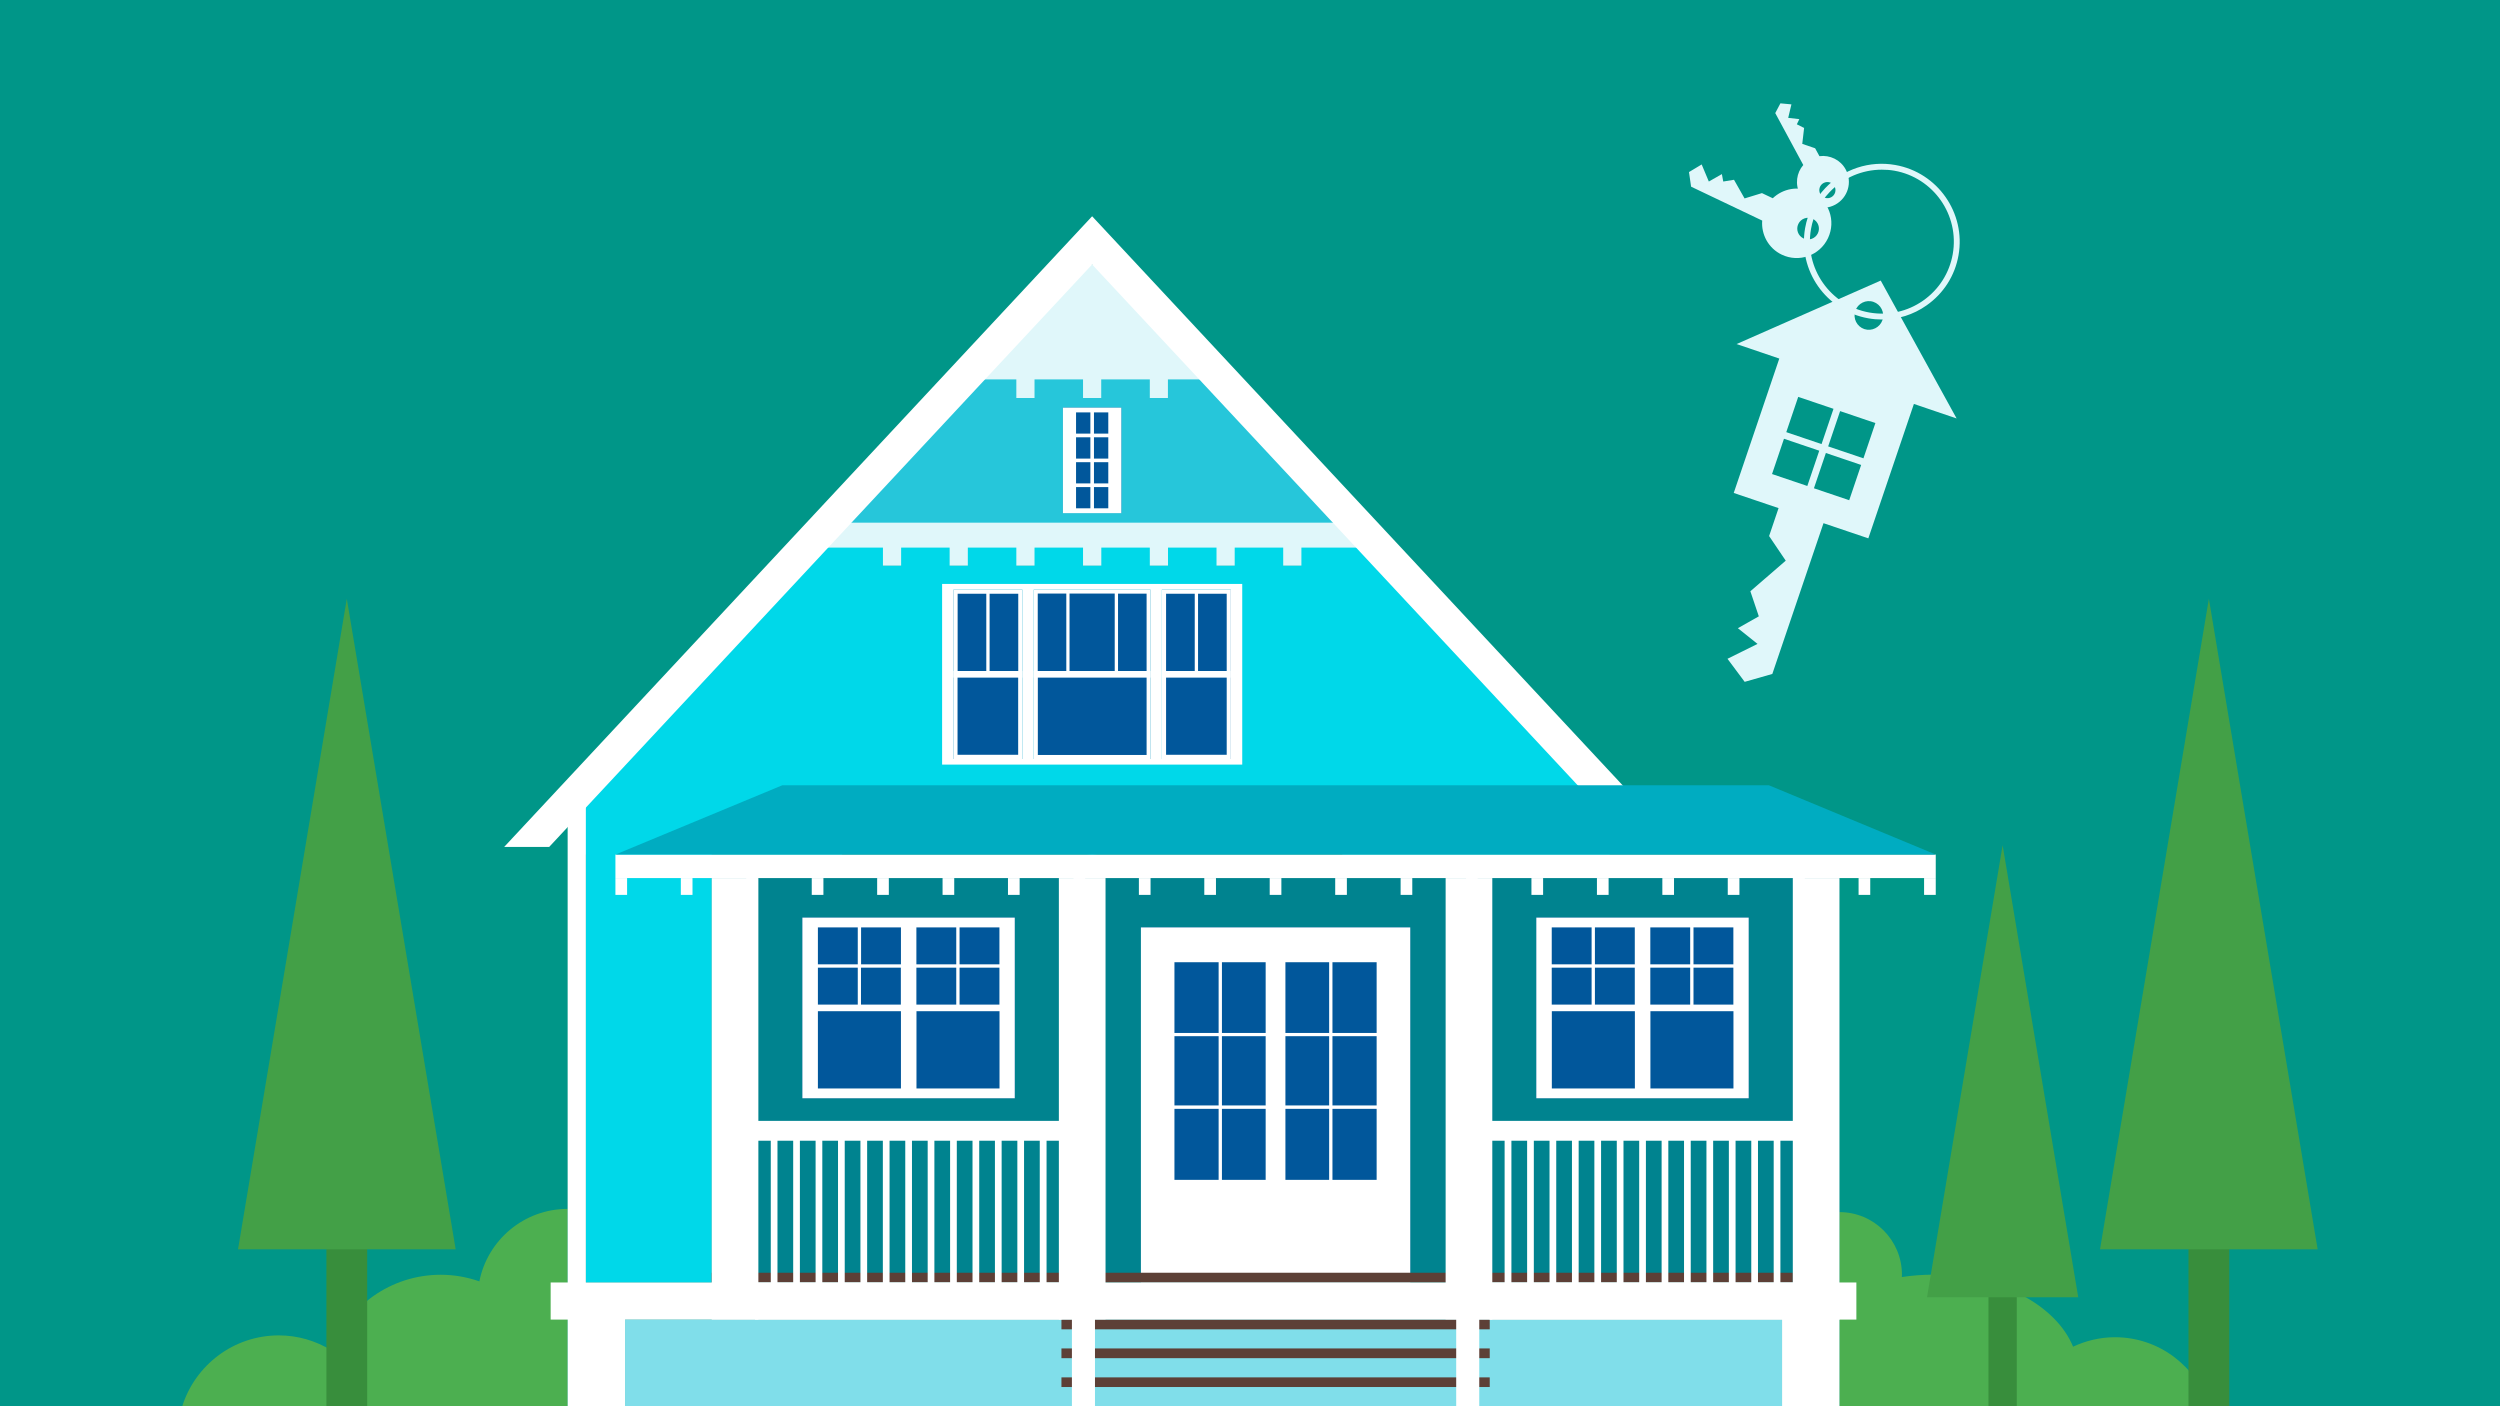
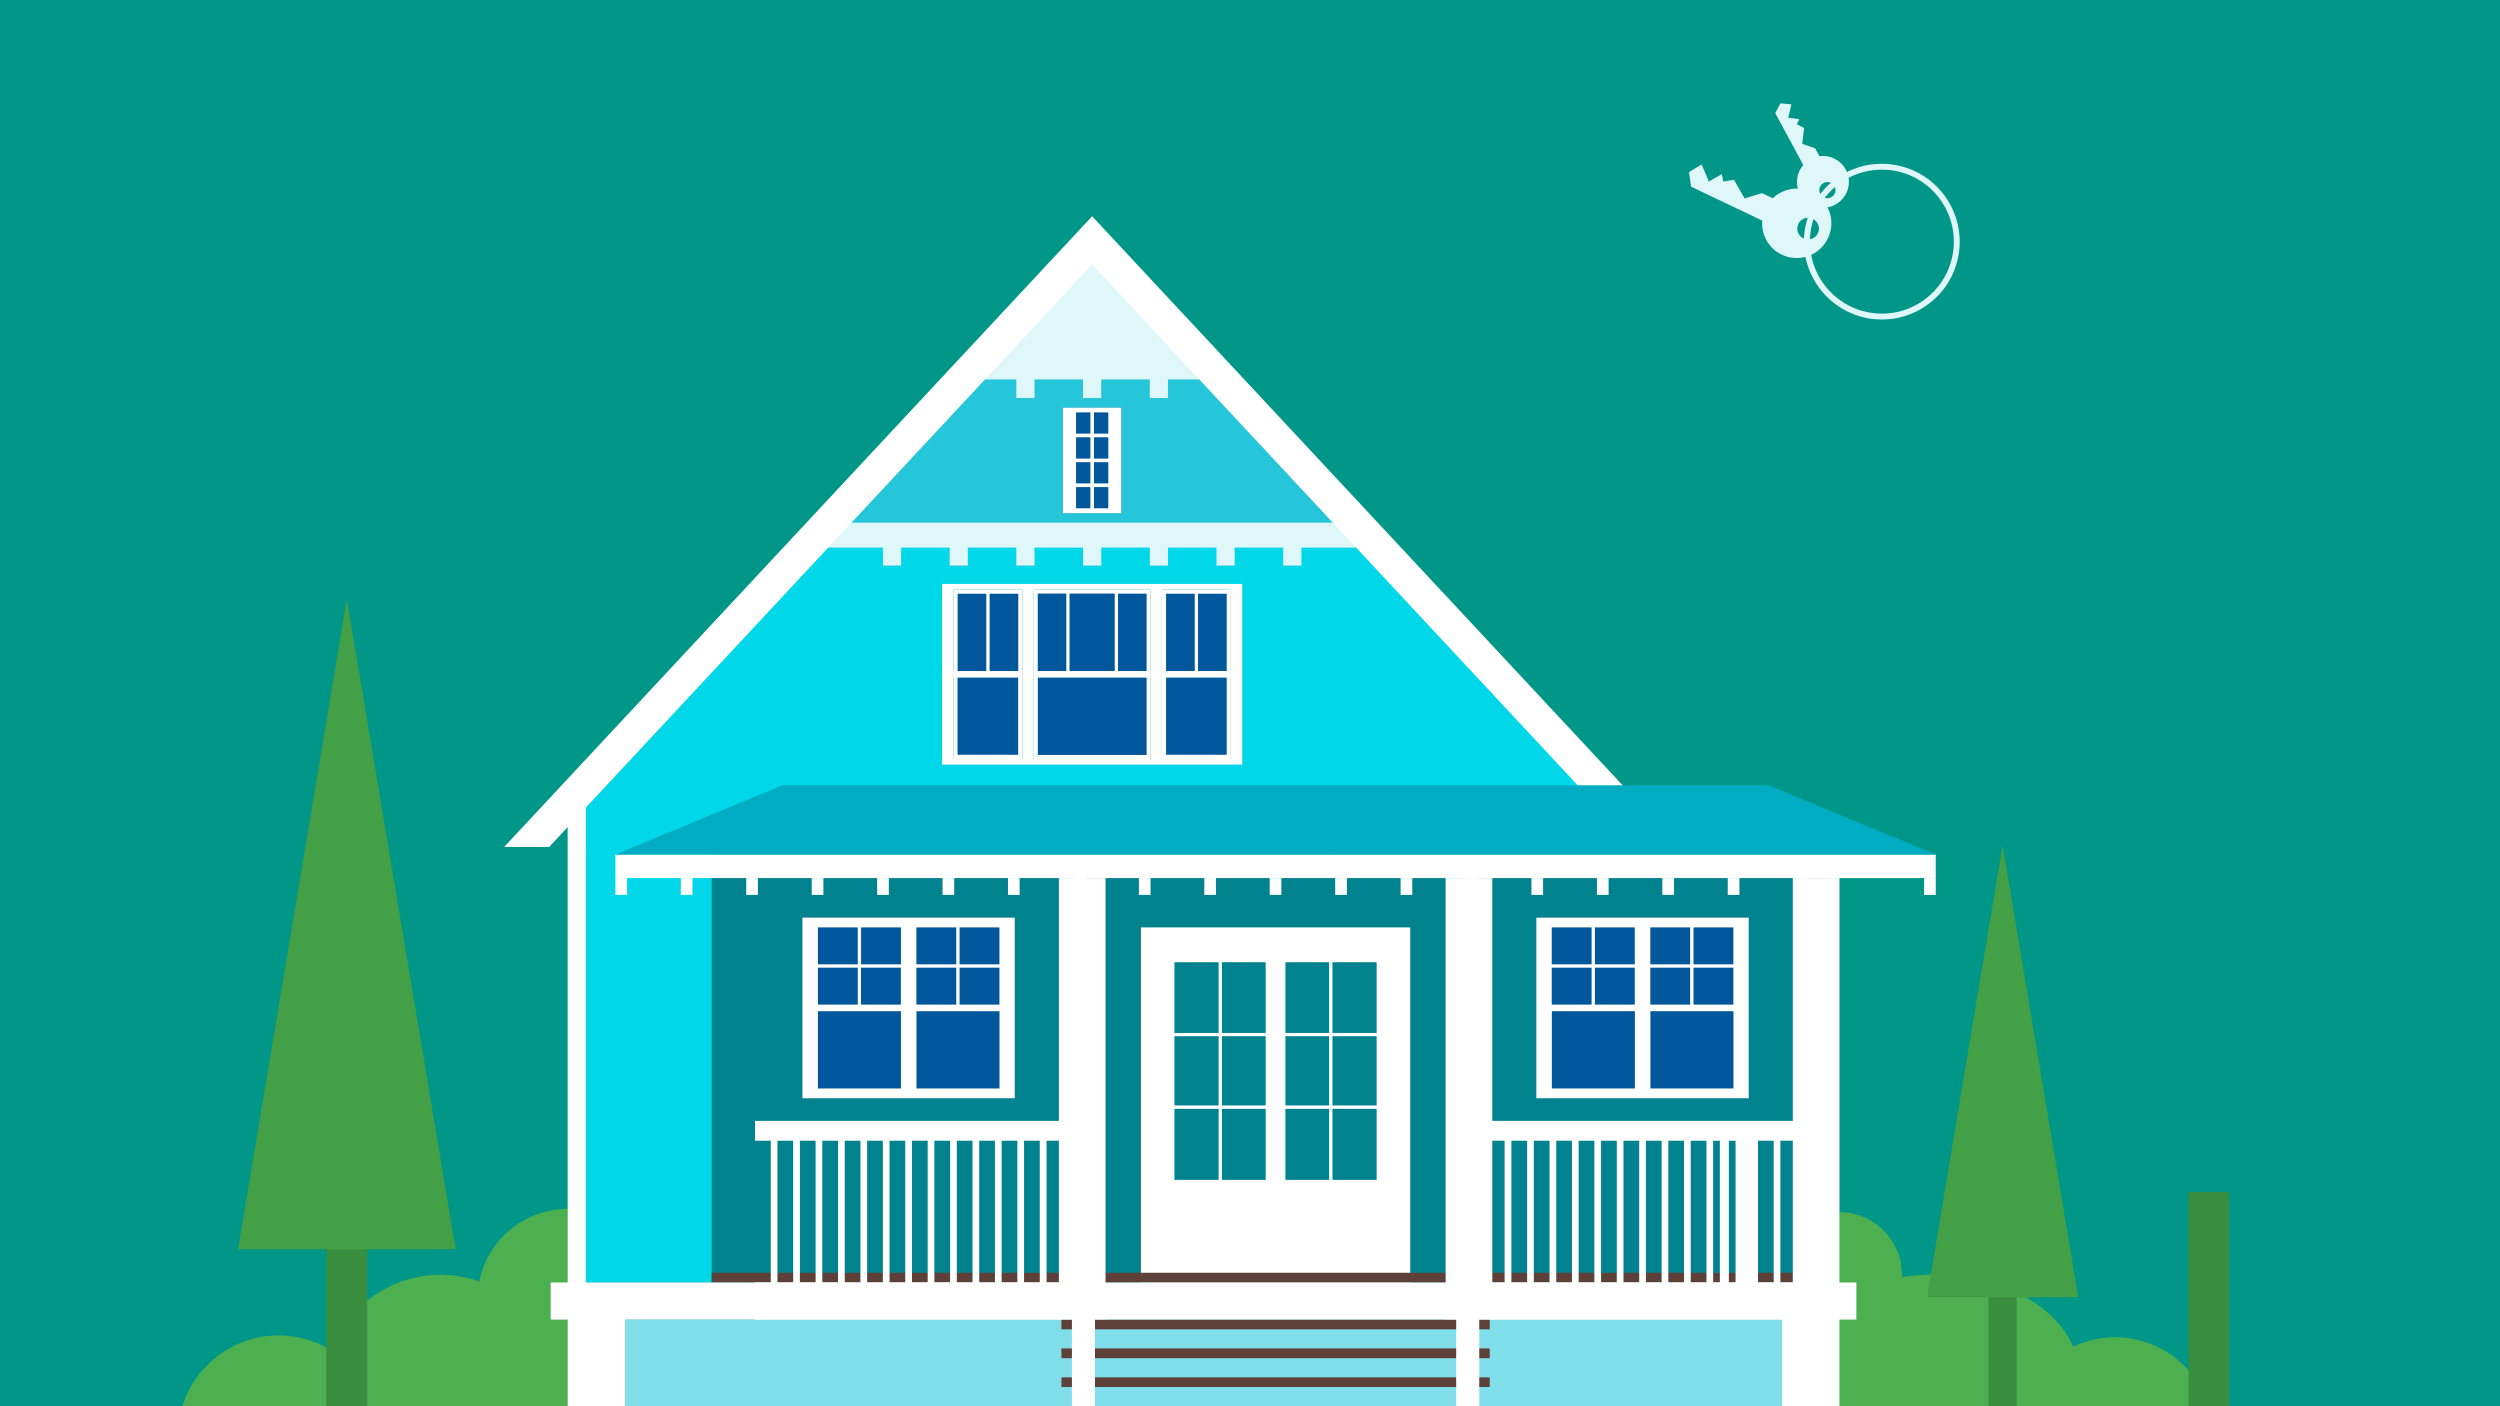
<svg xmlns="http://www.w3.org/2000/svg" version="1.1" id="Ebene_1" x="0px" y="0px" viewBox="0 0 272.13 153.07" style="enable-background:new 0 0 272.13 153.07;" xml:space="preserve">
  <style type="text/css">
	.st0{fill:#009688;}
	.st1{fill:#4CAF50;}
	.st2{fill:#80DEEA;}
	.st3{fill:#00838F;}
	.st4{fill:#E0F7FA;}
	.st5{fill:#00D8E9;}
	.st6{fill:#26C6DA;}
	.st7{fill:#FFFFFF;}
	.st8{fill:#388E3C;}
	.st9{fill:#01579B;}
	.st10{fill:#5D4037;}
	.st11{fill:#00ACC1;}
	.st12{fill:#43A047;}
</style>
  <rect x="0" y="0" class="st0" width="272.13" height="153.07" />
  <path class="st1" d="M52.18,139.48c-1.32-0.46-2.73-0.72-4.2-0.72c-5.45,0-10.09,3.41-11.93,8.21c-1.67-1.01-3.61-1.61-5.7-1.61  c-4.93,0-9.1,3.24-10.51,7.71h41.95v-21.48C57.04,131.59,53.07,134.98,52.18,139.48z" />
  <rect x="68.04" y="143.64" class="st2" width="125.94" height="9.43" />
  <rect x="77.47" y="95.58" class="st3" width="122.75" height="44.01" />
  <polygon class="st4" points="123.47,28.79 118.88,28.79 114.3,28.79 83.85,61.59 118.88,61.59 153.92,61.59 " />
  <rect x="63.77" y="87.92" class="st5" width="13.7" height="51.68" />
  <polygon class="st5" points="175.22,86.39 175.22,86.39 175.22,86.39 166.02,76.11 165.62,76.11 150.61,59.61 141.66,59.61   141.66,61.59 139.68,61.59 139.68,59.61 134.4,59.61 134.4,61.59 132.42,61.59 132.42,59.61 127.14,59.61 127.14,61.59   125.16,61.59 125.16,59.61 119.88,59.61 119.88,61.59 118.88,61.59 117.89,61.59 117.89,59.61 112.61,59.61 112.61,61.59   110.63,61.59 110.63,59.61 105.35,59.61 105.35,61.59 103.37,61.59 103.37,59.61 98.09,59.61 98.09,61.59 96.11,61.59 96.11,59.61   87.16,59.61 72.15,76.11 71.75,76.11 62.55,86.39 62.55,86.39 62.55,86.39 61.79,87.23 62.55,87.31 62.55,93.02 91.66,93.02   91.66,90.26 118.88,93.02 146.11,90.26 146.11,93.02 175.22,93.02 175.22,87.31 175.98,87.23 " />
  <path class="st1" d="M200.23,153.07h40.21c-1.36-4.35-5.42-7.51-10.22-7.51c-1.63,0-3.17,0.38-4.56,1.03  c-1.86-4.52-7.96-7.84-15.22-7.84c-1.17,0-2.32,0.09-3.42,0.26c0-0.09,0.01-0.17,0.01-0.26c0-3.76-3.05-6.81-6.81-6.81V153.07z" />
  <polygon class="st6" points="133.72,41.3 127.13,41.3 127.13,43.32 125.16,43.32 125.16,41.3 119.87,41.3 119.87,43.32   118.88,43.32 117.89,43.32 117.89,41.3 112.61,41.3 112.61,43.32 110.63,43.32 110.63,41.3 104.04,41.3 89.72,56.89 118.88,56.89   148.05,56.89 " />
  <rect x="66.99" y="93.02" class="st7" width="143.72" height="2.56" />
  <rect x="35.53" y="129.76" class="st8" width="4.44" height="23.31" />
  <rect x="61.79" y="87.23" class="st7" width="1.98" height="52.64" />
  <polygon class="st7" points="118.88,23.54 54.88,92.19 59.78,92.19 118.88,28.79 177.99,92.19 182.88,92.19 " />
-   <rect x="124.19" y="100.95" class="st9" width="29.32" height="37.59" />
  <path class="st7" d="M138.85,100.95h-14.66v38.65h14.66h14.66v-38.65H138.85z M132.65,128.43h-4.81v-7.73h4.81V128.43z   M132.65,120.33h-4.81v-7.54h4.81V120.33z M132.65,112.44h-4.81v-7.7h4.81V112.44z M137.77,128.43h-4.76v-7.73h4.76V128.43z   M137.77,120.33h-4.76v-7.54h4.76V120.33z M137.77,112.44h-4.76v-7.7h4.76V112.44z M144.68,128.43h-4.76v-7.73h4.76V128.43z   M144.68,120.33h-4.76v-7.54h4.76V120.33z M144.68,112.44h-4.76v-7.7h4.76V112.44z M149.85,128.43h-4.81v-7.73h4.81V128.43z   M149.85,120.33h-4.81v-7.54h4.81V120.33z M149.85,112.44h-4.81v-7.7h4.81V112.44z" />
  <polygon class="st10" points="136.31,138.54 77.47,138.54 77.47,139.6 136.31,139.6 195.15,139.6 195.15,138.54 " />
  <g>
    <rect x="112.52" y="64.18" class="st9" width="12.72" height="18.44" />
    <rect x="126.47" y="64.18" class="st9" width="7.51" height="18.44" />
    <rect x="103.78" y="64.18" class="st9" width="7.51" height="18.44" />
    <path class="st7" d="M103.78,64.18v18.44h7.51V64.18H103.78z M110.84,73.22h-3.12v-8.59h3.12V73.22z M107.36,64.63v8.59h-3.12   v-8.59H107.36z M104.23,82.16v-8.59h6.6v8.59H104.23z" />
    <path class="st7" d="M126.47,64.18v18.44h7.51V64.18H126.47z M126.93,64.63h3.12v8.59h-3.12V64.63z M133.53,64.63v8.59h-3.12v-8.59   H133.53z M126.93,82.16v-8.59h6.6v8.59H126.93z" />
    <path class="st7" d="M118.88,64.18h-6.36v18.44h6.36h6.36V64.18H118.88z M116.42,64.61h2.46h2.46v8.6h-2.46h0h-2.46V64.61z    M112.96,64.61h3.11v8.6h-3.11V64.61z M124.81,82.18h-5.92h-5.92v-8.6h5.92h0h5.92V82.18z M124.81,73.22h-3.11v-8.6h3.11V73.22z" />
    <path class="st7" d="M135.22,83.23V63.56h-32.67v19.67H135.22z M126.47,64.18h7.51v18.44h-7.51V64.18z M112.52,64.18h12.72v18.44   h-12.72V64.18z M103.78,64.18h7.51v18.44h-7.51V64.18z" />
  </g>
  <polygon class="st11" points="192.55,85.48 142.33,85.48 135.37,85.48 85.15,85.48 66.99,93.02 135.37,93.02 142.33,93.02   210.71,93.02 " />
  <g>
    <rect x="66.99" y="95.58" class="st7" width="1.27" height="1.83" />
    <rect x="74.11" y="95.58" class="st7" width="1.27" height="1.83" />
    <rect x="81.23" y="95.58" class="st7" width="1.27" height="1.83" />
    <rect x="88.36" y="95.58" class="st7" width="1.27" height="1.83" />
    <rect x="95.48" y="95.58" class="st7" width="1.27" height="1.83" />
    <rect x="102.6" y="95.58" class="st7" width="1.27" height="1.83" />
    <rect x="109.72" y="95.58" class="st7" width="1.27" height="1.83" />
    <rect x="116.85" y="95.58" class="st7" width="1.27" height="1.83" />
    <rect x="123.97" y="95.58" class="st7" width="1.27" height="1.83" />
    <rect x="131.09" y="95.58" class="st7" width="1.27" height="1.83" />
    <rect x="138.21" y="95.58" class="st7" width="1.27" height="1.83" />
    <rect x="145.34" y="95.58" class="st7" width="1.27" height="1.83" />
    <rect x="152.46" y="95.58" class="st7" width="1.27" height="1.83" />
    <rect x="159.58" y="95.58" class="st7" width="1.27" height="1.83" />
    <rect x="166.7" y="95.58" class="st7" width="1.27" height="1.83" />
    <rect x="173.83" y="95.58" class="st7" width="1.27" height="1.83" />
    <rect x="180.95" y="95.58" class="st7" width="1.27" height="1.83" />
    <rect x="188.07" y="95.58" class="st7" width="1.27" height="1.83" />
    <rect x="195.19" y="95.58" class="st7" width="1.27" height="1.83" />
-     <rect x="202.31" y="95.58" class="st7" width="1.27" height="1.83" />
    <rect x="209.44" y="95.58" class="st7" width="1.27" height="1.83" />
  </g>
-   <rect x="77.47" y="95.58" class="st7" width="5.08" height="48.06" />
  <rect x="115.26" y="95.58" class="st7" width="5.08" height="48.06" />
  <rect x="157.36" y="95.58" class="st7" width="5.08" height="48.06" />
  <rect x="195.15" y="95.58" class="st7" width="5.08" height="48.06" />
  <path class="st7" d="M115.62,124.17v-2.16H82.19v2.16h1.71v15.43h-1.71v4.05h33.44v-4.05h-1.71v-15.43H115.62z M89.51,124.17h1.71  v15.43h-1.71V124.17z M88.78,139.6h-1.71v-15.43h1.71V139.6z M91.95,124.17h1.71v15.43h-1.71V124.17z M94.39,124.17h1.71v15.43  h-1.71V124.17z M96.83,124.17h1.71v15.43h-1.71V124.17z M99.27,124.17h1.71v15.43h-1.71V124.17z M101.71,124.17h1.71v15.43h-1.71  V124.17z M104.15,124.17h1.71v15.43h-1.71V124.17z M106.59,124.17h1.71v15.43h-1.71V124.17z M109.03,124.17h1.71v15.43h-1.71V124.17  z M84.63,124.17h1.71v15.43h-1.71V124.17z M113.18,139.6h-1.71v-15.43h1.71V139.6z" />
-   <path class="st7" d="M195.51,124.17v-2.16h-33.44v2.16h1.71v15.43h-1.71v4.05h33.44v-4.05h-1.71v-15.43H195.51z M169.4,124.17h1.71  v15.43h-1.71V124.17z M168.67,139.6h-1.71v-15.43h1.71V139.6z M171.84,124.17h1.71v15.43h-1.71V124.17z M174.28,124.17h1.71v15.43  h-1.71V124.17z M176.72,124.17h1.71v15.43h-1.71V124.17z M179.16,124.17h1.71v15.43h-1.71V124.17z M181.6,124.17h1.71v15.43h-1.71  V124.17z M184.04,124.17h1.71v15.43h-1.71V124.17z M186.48,124.17h1.71v15.43h-1.71V124.17z M188.92,124.17h1.71v15.43h-1.71V124.17  z M164.52,124.17h1.71v15.43h-1.71V124.17z M193.07,139.6h-1.71v-15.43h1.71V139.6z" />
+   <path class="st7" d="M195.51,124.17v-2.16h-33.44v2.16h1.71v15.43h-1.71v4.05h33.44v-4.05h-1.71v-15.43H195.51z M169.4,124.17h1.71  v15.43h-1.71V124.17z M168.67,139.6h-1.71v-15.43h1.71V139.6z M171.84,124.17h1.71v15.43h-1.71V124.17z M174.28,124.17h1.71v15.43  h-1.71V124.17z M176.72,124.17h1.71v15.43h-1.71V124.17z M179.16,124.17h1.71v15.43h-1.71V124.17z M181.6,124.17h1.71v15.43h-1.71  V124.17z M184.04,124.17h1.71v15.43h-1.71V124.17z M186.48,124.17h1.71v15.43h-1.71V124.17z M188.92,124.17v15.43h-1.71V124.17  z M164.52,124.17h1.71v15.43h-1.71V124.17z M193.07,139.6h-1.71v-15.43h1.71V139.6z" />
  <rect x="103.78" y="73.04" class="st7" width="7.51" height="0.72" />
  <rect x="112.52" y="73.04" class="st7" width="12.72" height="0.72" />
  <rect x="126.47" y="73.04" class="st7" width="7.48" height="0.72" />
  <rect x="87.34" y="99.88" class="st9" width="23.13" height="19.67" />
  <path class="st7" d="M102.18,99.88h-2.43H87.34v19.67h1.68h19.76h1.68v-1.07v-17.53v-1.07H102.18z M99.75,100.95h4.34v4.02h-4.34h0  L99.75,100.95L99.75,100.95z M99.75,105.33L99.75,105.33h4.34v4.02h-4.34h0V105.33z M93.73,100.95h4.34v4.02h-4.34V100.95z   M89.03,100.95h4.34v4.02h-4.34V100.95z M89.03,105.33h4.34v4.02h-4.34V105.33z M98.06,118.48h-2.43h-6.6v-8.41h9.04V118.48z   M98.06,109.35h-4.34v-4.02h4.34V109.35z M108.79,118.48h-6.6h-2.43h0v-8.41h0h9.04V118.48z M108.79,109.35h-4.34v-4.02h4.34V109.35  z M108.79,104.97h-4.34v-4.02h4.34V104.97z" />
  <rect x="167.23" y="99.88" class="st9" width="23.13" height="19.67" />
  <path class="st7" d="M182.07,99.88h-2.43h-12.41v19.67h1.68h19.76h1.68v-1.07v-17.53v-1.07H182.07z M179.64,100.95h4.34v4.02h-4.34  h0L179.64,100.95L179.64,100.95z M179.64,105.33L179.64,105.33h4.34v4.02h-4.34h0V105.33z M173.61,100.95h4.34v4.02h-4.34V100.95z   M168.91,100.95h4.34v4.02h-4.34V100.95z M168.91,105.33h4.34v4.02h-4.34V105.33z M177.95,118.48h-2.43h-6.6v-8.41h9.04V118.48z   M177.95,109.35h-4.34v-4.02h4.34V109.35z M188.68,118.48h-6.6h-2.43h0v-8.41h0h9.04V118.48z M188.68,109.35h-4.34v-4.02h4.34  V109.35z M188.68,104.97h-4.34v-4.02h4.34V104.97z" />
  <polygon class="st10" points="138.85,149.93 115.54,149.93 115.54,150.98 138.85,150.98 162.16,150.98 162.16,149.93 " />
  <polygon class="st10" points="138.85,146.78 115.54,146.78 115.54,147.84 138.85,147.84 162.16,147.84 162.16,146.78 " />
  <polygon class="st10" points="138.85,143.64 115.54,143.64 115.54,144.7 138.85,144.7 162.16,144.7 162.16,143.64 " />
  <polygon class="st7" points="59.94,139.6 59.94,143.64 116.68,143.64 116.68,153.07 119.19,153.07 119.19,143.64 158.51,143.64   158.51,153.07 161.02,153.07 161.02,143.64 202.07,143.64 202.07,139.6 " />
  <rect x="61.79" y="141.9" class="st7" width="6.25" height="11.17" />
  <rect x="193.98" y="141.9" class="st7" width="6.25" height="11.17" />
  <rect x="115.7" y="44.37" class="st9" width="6.36" height="11.48" />
  <path class="st7" d="M115.7,44.37v0.12v0.4v10.45v0.4v0.12h6.36v-0.12v-0.4V44.89v-0.4v-0.12H115.7z M118.69,47.6v2.32h-1.56V47.6  H118.69z M117.13,47.2v-2.31h1.56v2.31H117.13z M118.69,50.31v2.31h-1.56v-2.31H118.69z M118.69,53.02v2.31h-1.56v-2.31H118.69z   M120.64,47.6v2.32h-1.56V47.6H120.64z M119.08,47.2v-2.31h1.56v2.31H119.08z M120.64,50.31v2.31h-1.56v-2.31H120.64z M120.64,53.02  v2.31h-1.56v-2.31H120.64z" />
  <polygon class="st12" points="37.75,65.18 25.91,135.99 37.75,135.99 49.6,135.99 " />
  <rect x="238.22" y="129.76" class="st8" width="4.44" height="23.31" />
-   <polygon class="st12" points="240.44,65.18 228.59,135.99 240.44,135.99 252.28,135.99 " />
  <rect x="216.45" y="136.88" class="st8" width="3.08" height="16.2" />
  <polygon class="st12" points="217.99,92 209.76,141.21 217.99,141.21 226.22,141.21 " />
  <g>
    <path class="st4" d="M197.19,20.89c-1.45-0.69-3.12-0.36-4.22,0.69l-1.18-0.56l-1.89,0.58l-1.15-2.03l-1.17,0.19l-0.15-0.81   l-1.42,0.81l-0.78-1.86l-1.38,0.83l0.23,1.59l7.74,3.69c-0.12,1.52,0.68,3.02,2.13,3.71c1.88,0.9,4.13,0.1,5.03-1.79   C199.88,24.03,199.08,21.78,197.19,20.89z M196.31,25.95c-0.59-0.28-0.84-0.98-0.56-1.57c0.28-0.59,0.98-0.84,1.57-0.56   c0.59,0.28,0.84,0.98,0.56,1.57C197.6,25.98,196.9,26.23,196.31,25.95z" />
    <path class="st4" d="M200.91,18.45c-0.57-1.06-1.73-1.6-2.86-1.45l-0.47-0.86l-1.4-0.48l0.2-1.73l-0.79-0.4l0.27-0.56l-1.21-0.14   l0.35-1.47l-1.2-0.11l-0.56,1.06l3.05,5.65c-0.74,0.86-0.92,2.12-0.35,3.18c0.74,1.37,2.46,1.88,3.83,1.14   C201.15,21.53,201.66,19.82,200.91,18.45z M198.14,21.11c-0.23-0.43-0.07-0.96,0.36-1.19c0.43-0.23,0.96-0.07,1.19,0.36   c0.23,0.43,0.07,0.96-0.36,1.19C198.91,21.7,198.38,21.54,198.14,21.11z" />
    <path class="st4" d="M204.86,34.78c-0.5,0-0.99-0.04-1.49-0.13c-4.6-0.81-7.69-5.22-6.88-9.82c0.29-1.64,1.05-3.15,2.19-4.35   c1.97-2.08,4.82-3.02,7.63-2.52c4.6,0.81,7.69,5.22,6.88,9.82c-0.39,2.23-1.63,4.17-3.49,5.47   C208.27,34.26,206.59,34.78,204.86,34.78z M204.84,18.47c-2.13,0-4.19,0.87-5.69,2.45c-1.06,1.11-1.76,2.51-2.02,4.02   c-0.75,4.25,2.1,8.33,6.36,9.08c2.06,0.36,4.14-0.1,5.85-1.3c1.71-1.2,2.86-3,3.22-5.06l0,0c0.75-4.25-2.1-8.33-6.36-9.08   C205.75,18.5,205.29,18.47,204.84,18.47z" />
-     <path class="st4" d="M204.72,30.54l-15.69,6.91l4.65,1.58l-4.96,14.63l4.88,1.65l-1.03,3.04l1.81,2.68l-3.85,3.33l0.92,2.73   l-2.28,1.29l2.14,1.71l-3.27,1.62l1.87,2.51l3.01-0.86l5.57-16.41l4.88,1.65l4.96-14.63l4.65,1.58L204.72,30.54z M196.73,52.9   l-3.84-1.3l1.3-3.84l3.84,1.3L196.73,52.9z M198.28,48.34l-3.84-1.3l1.3-3.84l3.84,1.3L198.28,48.34z M201.29,54.45l-3.84-1.3   l1.3-3.84l3.84,1.3L201.29,54.45z M202.84,49.89l-3.84-1.3l1.3-3.84l3.84,1.3L202.84,49.89z M203.93,32.86   c0.81,0.28,1.25,1.16,0.98,1.98c-0.28,0.81-1.16,1.25-1.98,0.98c-0.81-0.28-1.25-1.16-0.98-1.98   C202.23,33.02,203.12,32.58,203.93,32.86z" />
  </g>
</svg>